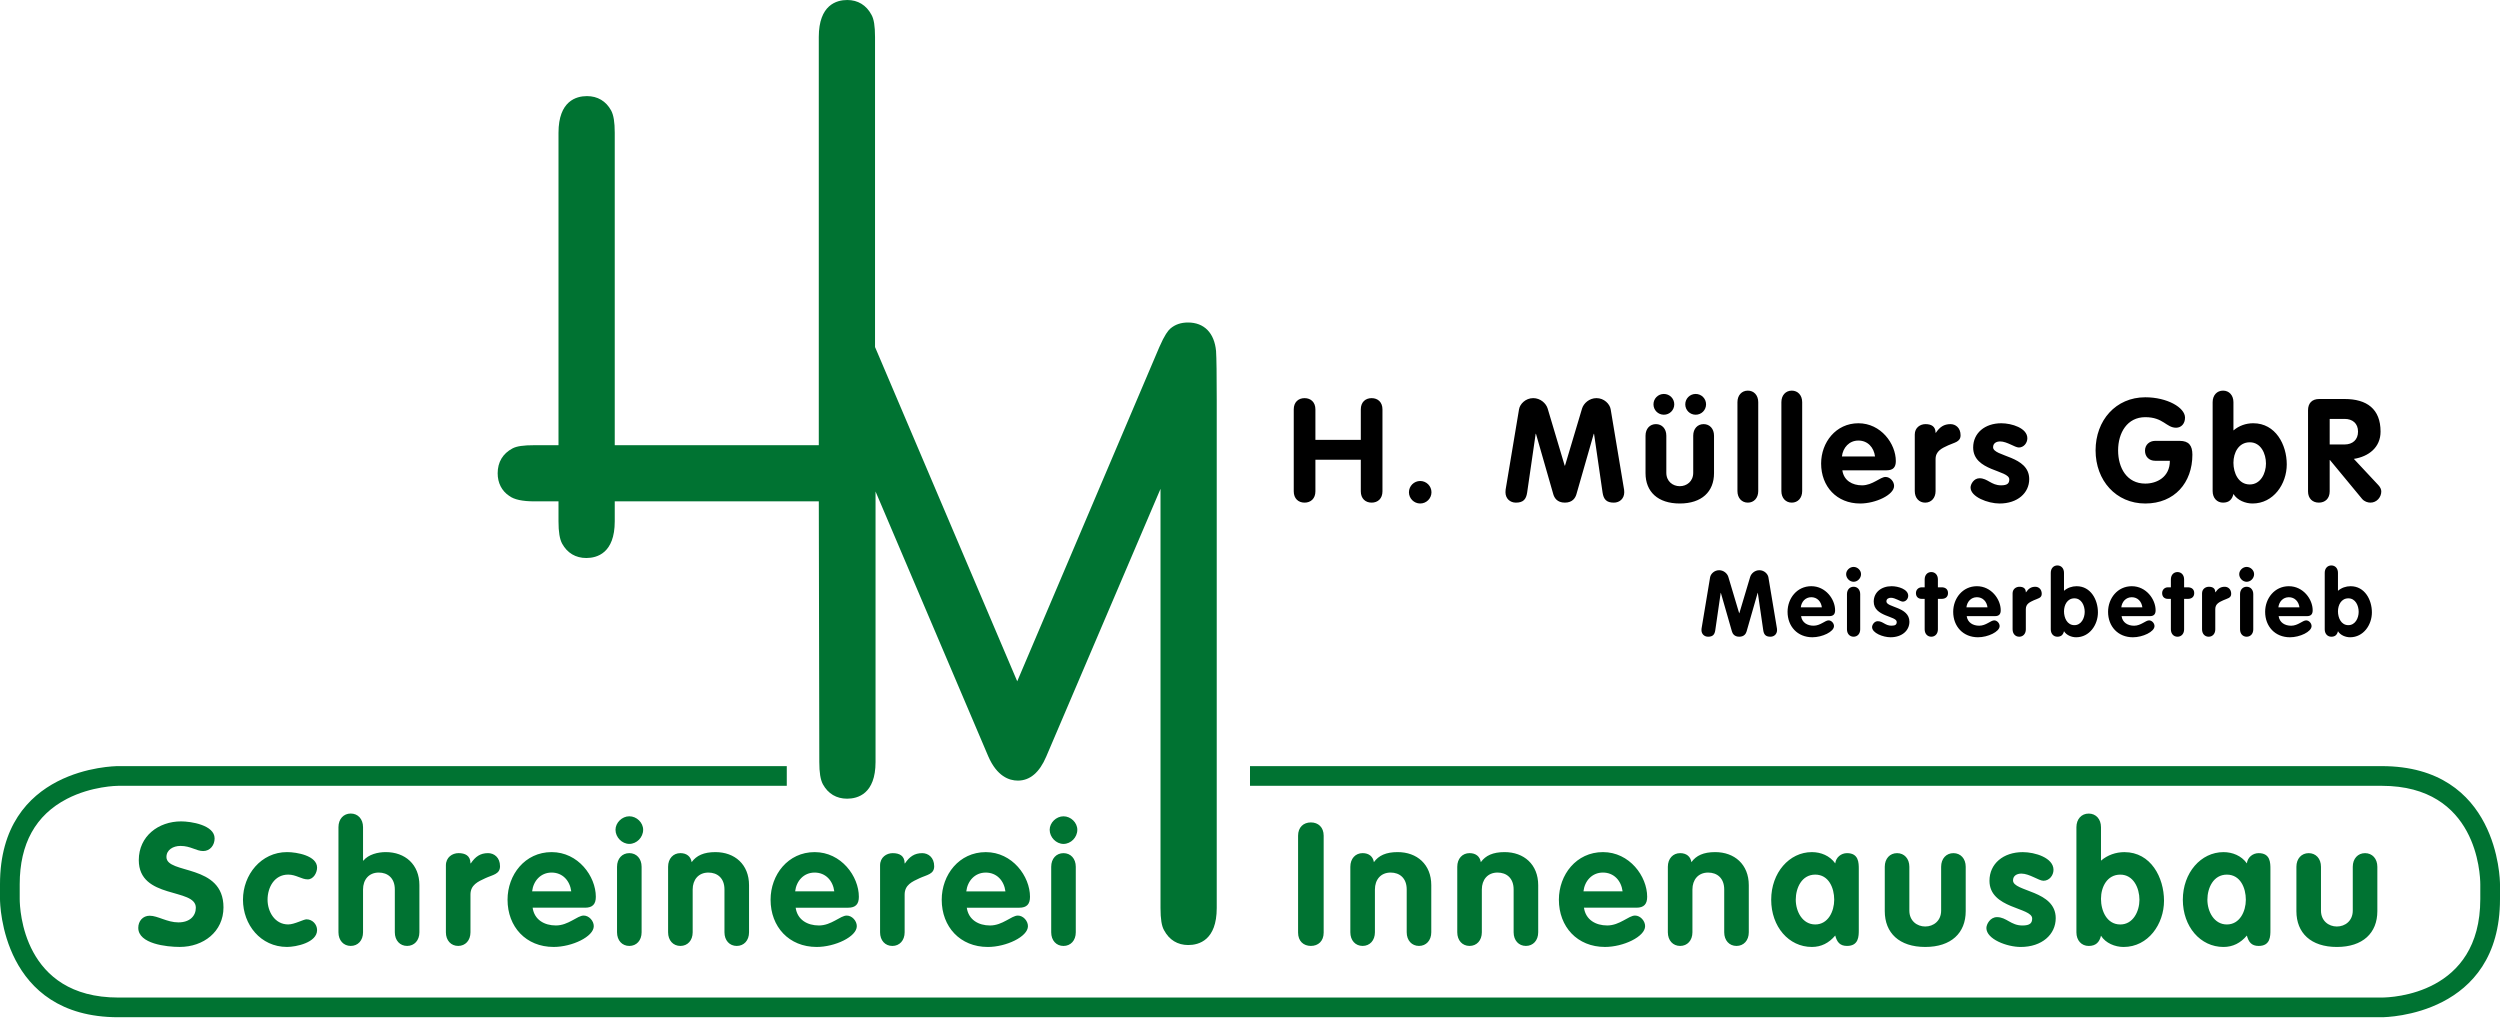
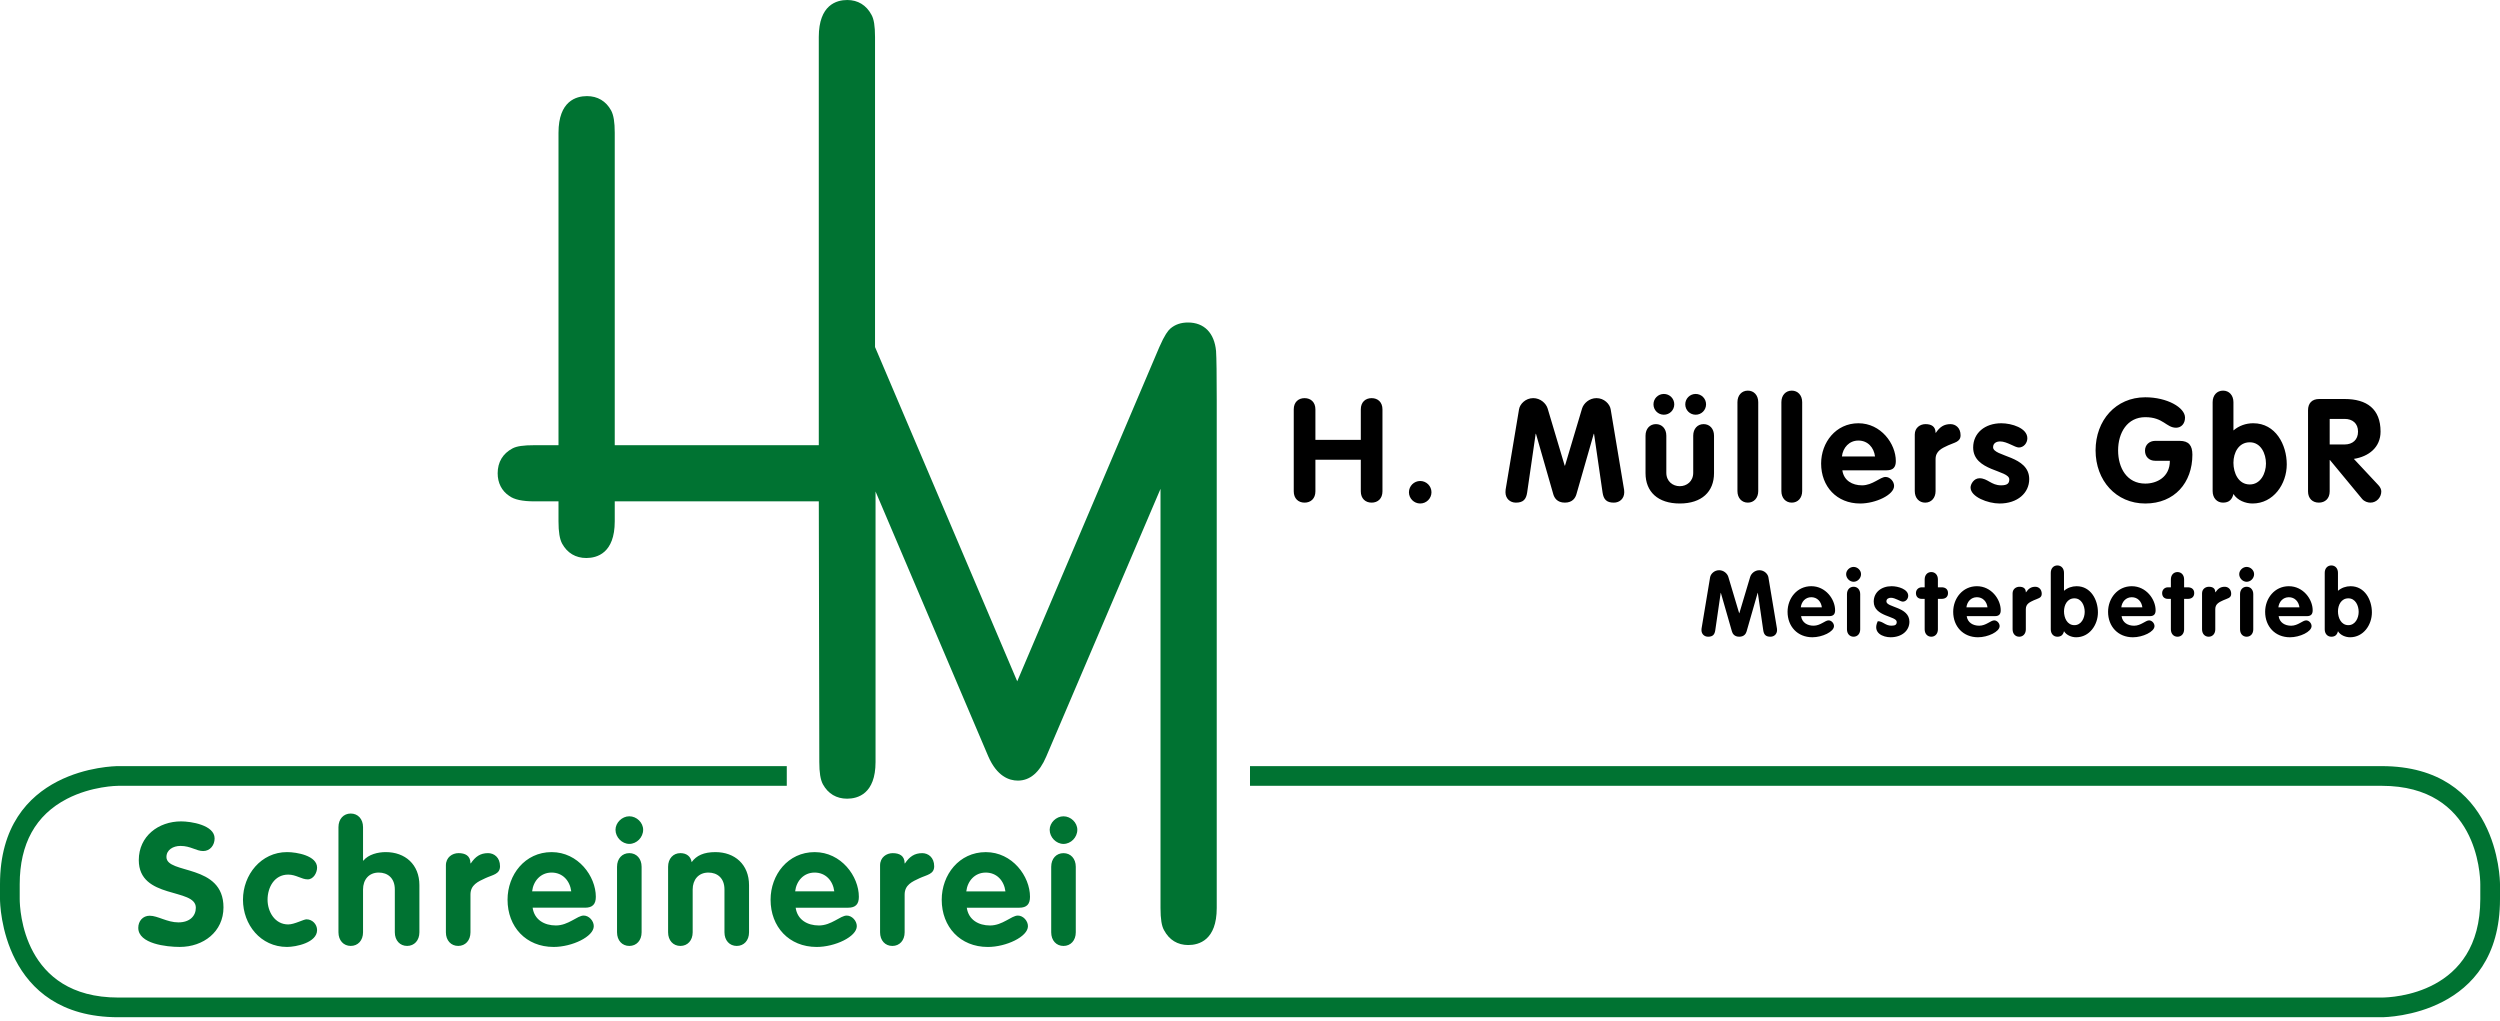
<svg xmlns="http://www.w3.org/2000/svg" width="512" height="209" viewBox="0 0 512 209" fill="none">
  <g clip-path="url(#clip0_1827_41)">
    <path d="M512 184.14V181.084C511.996 180.097 511.621 156.902 487.782 156.902H256V160.935H487.782C507.311 160.935 507.954 179.038 507.963 181.093V184.14C507.963 203.647 489.839 204.291 487.773 204.298H24.218C4.689 204.298 4.046 186.195 4.037 184.14V181.093C4.037 172.81 7.29 166.927 13.708 163.605C18.782 160.98 24.008 160.935 24.228 160.935H161.133V156.902H24.218V157.552V156.902C23.228 156.904 0 157.245 0 181.091V184.149C0.005 185.136 0.38 208.329 24.218 208.329H487.791C488.779 208.325 512 207.949 512 184.138" fill="#007332" />
    <path d="M243.366 193.544C241.169 193.544 239.454 192.495 238.402 190.514C237.906 189.652 237.672 188.234 237.672 185.967V100.116L214.271 154.941C212.885 158.21 210.93 159.867 208.459 159.867C206.676 159.867 204.175 159.002 202.391 154.885L179.311 100.657V156.057C179.311 162.594 175.662 163.571 173.487 163.571C171.311 163.571 169.592 162.554 168.534 160.629C168.025 159.675 167.792 158.229 167.792 156.057L167.692 102.679H125.9V106.768C125.9 113.303 122.251 114.28 120.075 114.28C117.9 114.28 116.18 113.261 115.123 111.336C114.614 110.385 114.381 108.939 114.381 106.768V102.679H109.506C106.963 102.679 105.295 102.316 104.261 101.541C102.753 100.52 101.922 98.907 101.922 96.928C101.922 94.651 102.97 92.892 104.953 91.84C105.814 91.375 107.179 91.175 109.506 91.175H114.381V27.194C114.381 20.658 118.031 19.683 120.206 19.683C122.381 19.683 124.1 20.7 125.159 22.625C125.668 23.58 125.9 25.024 125.9 27.194V91.177H167.688V7.577C167.688 0.985 171.338 0 173.513 0C175.688 0 177.418 1.047 178.475 3.026C178.971 3.895 179.206 5.313 179.206 7.577V71.078C179.466 71.657 179.76 72.343 180.091 73.145L208.327 139.531L237.421 71.106C238.543 68.529 239.223 67.714 239.69 67.29C240.664 66.455 241.865 66.048 243.299 66.048C246.61 66.048 248.706 68.179 249.049 71.896C249.143 73.393 249.187 76.762 249.187 81.966V185.965C249.187 192.559 245.537 193.542 243.364 193.542" fill="#007332" />
    <path d="M477.12 85.791H480.17C481.799 85.791 482.925 86.707 482.925 88.393C482.925 90.078 481.799 91.028 480.17 91.028H477.12V85.791ZM472.683 100.632C472.683 102.11 473.629 102.939 474.9 102.939C476.172 102.939 477.118 102.112 477.118 100.632V94.216H477.178L483.753 102.17C484.227 102.731 484.936 102.939 485.468 102.939C486.77 102.939 487.687 101.815 487.687 100.662C487.687 100.249 487.51 99.806 487.096 99.362L482.067 93.981C485.086 93.507 487.539 91.644 487.539 88.393C487.539 83.754 484.73 81.715 480.172 81.715H474.962C473.483 81.715 472.685 82.601 472.685 84.019V100.634L472.683 100.632ZM457.407 94.781C457.407 92.71 458.473 90.582 460.754 90.582C463.035 90.582 464.07 92.918 464.07 94.929C464.07 96.94 462.975 99.218 460.754 99.218C458.415 99.218 457.407 96.852 457.407 94.781ZM453.149 100.574C453.149 101.994 454.036 102.939 455.278 102.939C456.52 102.939 457.141 102.288 457.407 101.166C458.207 102.467 459.866 103.117 461.316 103.117C465.608 103.117 468.329 99.128 468.329 95.106C468.329 91.085 466.052 86.681 461.464 86.681C459.982 86.681 458.531 87.183 457.407 88.159V82.365C457.407 80.946 456.52 80.001 455.278 80.001C454.036 80.001 453.149 80.948 453.149 82.365V100.574ZM441.367 90.29C440.242 90.29 439.294 91.058 439.294 92.299C439.294 93.539 440.154 94.366 441.367 94.366H444.388C444.388 97.738 441.693 99.04 439.354 99.04C435.594 99.04 433.788 95.845 433.788 92.239C433.788 88.632 435.654 85.437 439.354 85.437C443.055 85.437 443.648 87.598 445.66 87.598C446.695 87.598 447.493 86.799 447.493 85.527C447.493 83.46 443.824 81.363 439.354 81.363C433.315 81.363 429.174 86.09 429.174 92.24C429.174 98.391 433.345 103.118 439.354 103.118C445.364 103.118 449.001 98.834 449.001 93.126C449.001 91.234 448.261 90.29 446.398 90.29H441.365H441.367ZM415.2 89.755C415.2 87.657 411.977 86.683 409.874 86.683C406.499 86.683 404.104 88.692 404.104 91.646C404.104 96.526 411.503 96.231 411.503 98.183C411.503 98.982 411.117 99.396 409.814 99.396C407.799 99.396 407.061 97.946 405.403 97.946C404.22 97.946 403.57 99.188 403.57 99.839C403.57 101.758 407.119 103.118 409.518 103.118C413.188 103.118 415.584 100.961 415.584 98.125C415.584 93.275 408.185 93.571 408.185 91.59C408.185 90.761 408.866 90.406 409.636 90.406C411.029 90.406 412.656 91.648 413.454 91.648C414.46 91.648 415.2 90.731 415.2 89.755ZM392.146 100.576C392.146 101.994 393.034 102.941 394.276 102.941C395.517 102.941 396.405 101.994 396.405 100.576V94.044C396.405 92.358 397.707 91.797 398.98 91.206C400.253 90.615 401.525 90.527 401.525 89.137C401.525 87.6 400.489 86.861 399.454 86.861C398.122 86.861 397.263 87.452 396.465 88.634H396.405C396.405 87.274 395.459 86.861 394.336 86.861C393.272 86.861 392.146 87.57 392.146 88.989V100.576ZM377.225 93.483C377.432 91.677 378.706 90.226 380.601 90.226C382.496 90.226 383.77 91.618 384.007 93.483H377.226H377.225ZM386.403 96.317C387.704 96.317 388.266 95.698 388.266 94.427C388.266 90.877 385.221 86.683 380.601 86.683C375.981 86.683 372.966 90.611 372.966 94.93C372.966 99.633 376.159 103.118 380.957 103.118C384.125 103.118 387.91 101.347 387.91 99.515C387.91 98.599 387.083 97.68 386.165 97.68C385.041 97.68 383.532 99.397 381.341 99.397C379.356 99.397 377.609 98.421 377.313 96.319H386.401L386.403 96.317ZM364.827 100.574C364.827 101.994 365.715 102.939 366.956 102.939C368.198 102.939 369.086 101.992 369.086 100.574V82.365C369.086 80.946 368.198 80.001 366.956 80.001C365.715 80.001 364.827 80.948 364.827 82.365V100.574ZM355.828 100.574C355.828 101.994 356.716 102.939 357.958 102.939C359.2 102.939 360.087 101.992 360.087 100.574V82.365C360.087 80.946 359.2 80.001 357.958 80.001C356.716 80.001 355.828 80.948 355.828 82.365V100.574ZM338.631 82.807C338.631 83.989 339.577 84.934 340.761 84.934C341.944 84.934 342.89 83.989 342.89 82.807C342.89 81.625 341.944 80.68 340.761 80.68C339.577 80.68 338.631 81.625 338.631 82.807ZM345.143 82.807C345.143 83.989 346.089 84.934 347.272 84.934C348.456 84.934 349.402 83.989 349.402 82.807C349.402 81.625 348.456 80.68 347.272 80.68C346.089 80.68 345.143 81.625 345.143 82.807ZM337.004 96.912C337.004 100.694 339.517 103.117 344.017 103.117C348.517 103.117 351.031 100.694 351.031 96.912V89.225C351.031 87.805 350.143 86.859 348.901 86.859C347.66 86.859 346.772 87.805 346.772 89.225V96.823C346.772 98.597 345.439 99.573 344.017 99.573C342.596 99.573 341.263 98.597 341.263 96.823V89.225C341.263 87.805 340.375 86.859 339.133 86.859C337.891 86.859 337.004 87.805 337.004 89.225V96.912ZM308.351 100.309C308.321 100.486 308.321 100.664 308.321 100.812C308.321 102.112 309.269 102.941 310.452 102.941C311.962 102.941 312.554 102.262 312.76 100.872L314.505 88.84H314.565L318.116 101.225C318.324 101.934 318.885 102.939 320.483 102.939C322.08 102.939 322.644 101.934 322.85 101.225L326.401 88.84H326.461L328.206 100.872C328.414 102.262 329.006 102.941 330.515 102.941C331.699 102.941 332.646 102.114 332.646 100.812C332.646 100.664 332.646 100.486 332.616 100.309L329.864 83.813C329.686 82.749 328.532 81.537 326.963 81.537C325.483 81.537 324.33 82.601 324.004 83.666L320.511 95.372H320.451L316.959 83.666C316.633 82.601 315.479 81.537 314 81.537C312.43 81.537 311.277 82.749 311.099 83.813L308.346 100.309H308.351ZM288.551 100.812C288.551 102.082 289.586 103.117 290.858 103.117C292.13 103.117 293.165 102.082 293.165 100.812C293.165 99.542 292.13 98.507 290.858 98.507C289.586 98.507 288.551 99.542 288.551 100.812ZM264.96 100.625C264.96 102.109 265.906 102.939 267.177 102.939C268.449 102.939 269.395 102.109 269.395 100.625V94.158H278.693V100.625C278.693 102.109 279.639 102.939 280.91 102.939C282.182 102.939 283.128 102.109 283.128 100.625V83.836C283.128 82.364 282.182 81.539 280.91 81.539C279.639 81.539 278.693 82.364 278.693 83.836V90.082H269.395V83.836C269.395 82.364 268.449 81.539 267.177 81.539C265.906 81.539 264.96 82.364 264.96 83.836V100.625Z" fill="black" />
-     <path d="M478.816 125.211C478.816 123.893 479.494 122.538 480.945 122.538C482.396 122.538 483.055 124.025 483.055 125.306C483.055 126.586 482.358 128.034 480.945 128.034C479.457 128.034 478.816 126.528 478.816 125.211ZM476.105 128.896C476.105 129.799 476.671 130.401 477.46 130.401C478.249 130.401 478.645 129.987 478.814 129.271C479.323 130.1 480.378 130.513 481.301 130.513C484.033 130.513 485.764 127.976 485.764 125.416C485.764 122.857 484.315 120.056 481.396 120.056C480.454 120.056 479.531 120.376 478.814 120.995V117.308C478.814 116.405 478.249 115.802 477.46 115.802C476.671 115.802 476.105 116.403 476.105 117.308V128.895V128.896ZM466.61 124.384C466.742 123.235 467.552 122.311 468.759 122.311C469.965 122.311 470.776 123.196 470.927 124.384H466.612H466.61ZM472.45 126.187C473.278 126.187 473.636 125.793 473.636 124.984C473.636 122.725 471.698 120.056 468.759 120.056C465.819 120.056 463.901 122.556 463.901 125.304C463.901 128.296 465.934 130.515 468.986 130.515C471.003 130.515 473.41 129.387 473.41 128.223C473.41 127.638 472.884 127.054 472.299 127.054C471.584 127.054 470.624 128.147 469.229 128.147C467.966 128.147 466.855 127.526 466.666 126.187H472.45ZM460.114 116.104C459.304 116.104 458.591 116.819 458.591 117.589C458.591 118.416 459.306 119.15 460.114 119.15C460.923 119.15 461.64 118.435 461.64 117.589C461.64 116.799 460.925 116.104 460.114 116.104ZM458.76 128.896C458.76 129.799 459.325 130.401 460.114 130.401C460.903 130.401 461.469 129.799 461.469 128.896V121.673C461.469 120.77 460.903 120.168 460.114 120.168C459.325 120.168 458.76 120.77 458.76 121.673V128.896ZM450.98 128.896C450.98 129.799 451.546 130.401 452.335 130.401C453.124 130.401 453.689 129.799 453.689 128.896V124.739C453.689 123.668 454.519 123.309 455.327 122.934C456.137 122.558 456.948 122.501 456.948 121.618C456.948 120.64 456.289 120.17 455.628 120.17C454.781 120.17 454.235 120.547 453.726 121.298H453.689C453.689 120.432 453.087 120.17 452.372 120.17C451.694 120.17 450.979 120.622 450.979 121.525V128.898L450.98 128.896ZM444.596 128.896C444.596 129.799 445.161 130.401 445.95 130.401C446.739 130.401 447.305 129.799 447.305 128.896V122.649H448.076C448.773 122.649 449.376 122.311 449.376 121.465C449.376 120.619 448.773 120.281 448.076 120.281H447.305V118.662C447.305 117.76 446.739 117.156 445.95 117.156C445.161 117.156 444.596 117.758 444.596 118.662V120.281H443.993C443.315 120.281 442.806 120.789 442.806 121.465C442.806 122.199 443.259 122.649 443.993 122.649H444.596V128.896ZM434.442 124.384C434.574 123.235 435.384 122.311 436.591 122.311C437.797 122.311 438.607 123.196 438.757 124.384H434.442ZM440.282 126.187C441.11 126.187 441.468 125.793 441.468 124.984C441.468 122.725 439.528 120.056 436.591 120.056C433.653 120.056 431.733 122.556 431.733 125.304C431.733 128.296 433.766 130.515 436.818 130.515C438.835 130.515 441.242 129.387 441.242 128.223C441.242 127.638 440.716 127.054 440.133 127.054C439.417 127.054 438.458 128.147 437.063 128.147C435.8 128.147 434.688 127.526 434.5 126.187H440.284H440.282ZM422.708 125.211C422.708 123.893 423.386 122.538 424.838 122.538C426.289 122.538 426.948 124.025 426.948 125.306C426.948 126.586 426.25 128.034 424.838 128.034C423.349 128.034 422.708 126.528 422.708 125.211ZM419.998 128.896C419.998 129.799 420.563 130.401 421.352 130.401C422.141 130.401 422.537 129.987 422.706 129.271C423.215 130.1 424.27 130.513 425.193 130.513C427.925 130.513 429.656 127.976 429.656 125.416C429.656 122.857 428.207 120.056 425.288 120.056C424.346 120.056 423.423 120.376 422.706 120.995V117.308C422.706 116.405 422.141 115.802 421.352 115.802C420.563 115.802 419.998 116.403 419.998 117.308V128.895V128.896ZM412.181 128.896C412.181 129.799 412.746 130.401 413.535 130.401C414.324 130.401 414.89 129.799 414.89 128.896V124.739C414.89 123.668 415.719 123.309 416.528 122.934C417.338 122.558 418.148 122.501 418.148 121.618C418.148 120.64 417.489 120.17 416.829 120.17C415.982 120.17 415.436 120.547 414.927 121.298H414.89C414.89 120.432 414.287 120.17 413.572 120.17C412.894 120.17 412.179 120.622 412.179 121.525V128.898L412.181 128.896ZM402.723 124.382C402.855 123.233 403.665 122.309 404.872 122.309C406.078 122.309 406.888 123.194 407.04 124.382H402.725H402.723ZM408.563 126.185C409.391 126.185 409.749 125.791 409.749 124.982C409.749 122.723 407.809 120.054 404.872 120.054C401.934 120.054 400.014 122.554 400.014 125.302C400.014 128.295 402.046 130.513 405.099 130.513C407.115 130.513 409.523 129.385 409.523 128.221C409.523 127.637 408.997 127.053 408.414 127.053C407.698 127.053 406.738 128.145 405.344 128.145C404.081 128.145 402.969 127.524 402.781 126.185H408.565H408.563ZM394.173 128.895C394.173 129.797 394.739 130.399 395.528 130.399C396.317 130.399 396.882 129.797 396.882 128.895V122.647H397.654C398.351 122.647 398.954 122.309 398.954 121.463C398.954 120.617 398.351 120.279 397.654 120.279H396.882V118.661C396.882 117.758 396.317 117.155 395.528 117.155C394.739 117.155 394.173 117.756 394.173 118.661V120.279H393.571C392.893 120.279 392.384 120.788 392.384 121.463C392.384 122.197 392.837 122.647 393.571 122.647H394.173V128.895ZM390.801 122.009C390.801 120.673 388.749 120.054 387.412 120.054C385.265 120.054 383.74 121.331 383.74 123.212C383.74 126.317 388.449 126.129 388.449 127.371C388.449 127.879 388.204 128.143 387.375 128.143C386.093 128.143 385.622 127.221 384.569 127.221C383.817 127.221 383.401 128.011 383.401 128.425C383.401 129.648 385.659 130.511 387.186 130.511C389.522 130.511 391.047 129.139 391.047 127.334C391.047 124.246 386.337 124.435 386.337 123.175C386.337 122.647 386.771 122.422 387.262 122.422C388.148 122.422 389.184 123.212 389.693 123.212C390.332 123.212 390.802 122.628 390.802 122.009M379.615 116.103C378.804 116.103 378.089 116.817 378.089 117.587C378.089 118.414 378.804 119.148 379.615 119.148C380.425 119.148 381.14 118.434 381.14 117.587C381.14 116.798 380.425 116.103 379.615 116.103ZM378.26 128.895C378.26 129.797 378.824 130.399 379.615 130.399C380.405 130.399 380.969 129.797 380.969 128.895V121.671C380.969 120.768 380.404 120.167 379.615 120.167C378.826 120.167 378.26 120.768 378.26 121.671V128.895ZM368.802 124.38C368.934 123.231 369.744 122.308 370.951 122.308C372.157 122.308 372.968 123.193 373.117 124.38H368.802ZM374.643 126.183C375.47 126.183 375.828 125.789 375.828 124.98C375.828 122.721 373.89 120.052 370.951 120.052C368.011 120.052 366.093 122.552 366.093 125.3C366.093 128.293 368.126 130.511 371.178 130.511C373.195 130.511 375.602 129.384 375.602 128.219C375.602 127.635 375.076 127.051 374.493 127.051C373.778 127.051 372.818 128.143 371.423 128.143C370.16 128.143 369.049 127.522 368.86 126.183H374.644H374.643ZM348.48 128.724C348.461 128.837 348.461 128.949 348.461 129.044C348.461 129.871 349.063 130.399 349.817 130.399C350.777 130.399 351.154 129.966 351.286 129.083L352.397 121.426H352.434L354.694 129.308C354.826 129.76 355.184 130.399 356.2 130.399C357.216 130.399 357.576 129.758 357.706 129.308L359.966 121.426H360.003L361.114 129.083C361.246 129.968 361.623 130.399 362.583 130.399C363.337 130.399 363.939 129.873 363.939 129.044C363.939 128.949 363.939 128.837 363.92 128.724L362.169 118.228C362.056 117.551 361.322 116.78 360.323 116.78C359.381 116.78 358.646 117.457 358.44 118.135L356.218 125.584H356.181L353.958 118.135C353.75 117.457 353.016 116.78 352.075 116.78C351.076 116.78 350.342 117.551 350.229 118.228L348.479 128.724H348.48Z" fill="black" />
-     <path d="M470.303 186.605C470.303 191.075 473.275 193.938 478.592 193.938C483.909 193.938 486.881 191.075 486.881 186.605V177.52C486.881 175.843 485.833 174.724 484.364 174.724C482.895 174.724 481.847 175.843 481.847 177.52V186.499C481.847 188.596 480.272 189.749 478.592 189.749C476.912 189.749 475.337 188.596 475.337 186.499V177.52C475.337 175.843 474.289 174.724 472.82 174.724C471.351 174.724 470.303 175.843 470.303 177.52V186.605ZM452.074 184.262C452.074 181.85 453.3 179.123 456.063 179.123C458.827 179.123 459.949 181.85 459.949 184.262C459.949 186.674 458.689 189.33 456.063 189.33C453.437 189.33 452.074 186.674 452.074 184.262ZM464.982 178.009C464.982 176.716 464.982 174.724 462.571 174.724C461.347 174.724 460.299 175.599 460.16 176.821C459.04 175.249 457.22 174.515 455.366 174.515C450.748 174.515 447.044 178.739 447.044 184.262C447.044 189.784 450.644 193.938 455.366 193.938C457.291 193.938 458.865 193.136 460.16 191.598C460.509 192.924 461.104 193.727 462.571 193.727C464.982 193.727 464.982 191.735 464.982 190.442V178.007V178.009ZM430.282 184.087C430.282 181.64 431.541 179.124 434.237 179.124C436.934 179.124 438.158 181.886 438.158 184.263C438.158 186.64 436.863 189.332 434.237 189.332C431.472 189.332 430.282 186.535 430.282 184.089M425.248 190.935C425.248 192.611 426.296 193.73 427.765 193.73C429.234 193.73 429.966 192.961 430.282 191.633C431.226 193.171 433.186 193.94 434.901 193.94C439.974 193.94 443.19 189.226 443.19 184.473C443.19 179.719 440.499 174.517 435.078 174.517C433.327 174.517 431.613 175.11 430.283 176.262V169.415C430.283 167.738 429.235 166.619 427.766 166.619C426.297 166.619 425.25 167.736 425.25 169.415V190.935H425.248ZM420.557 178.146C420.557 175.667 416.748 174.517 414.263 174.517C410.275 174.517 407.443 176.89 407.443 180.382C407.443 186.149 416.188 185.801 416.188 188.107C416.188 189.05 415.733 189.541 414.192 189.541C411.813 189.541 410.937 187.828 408.98 187.828C407.582 187.828 406.812 189.297 406.812 190.064C406.812 192.333 411.006 193.938 413.842 193.938C418.18 193.938 421.012 191.39 421.012 188.037C421.012 182.305 412.267 182.654 412.267 180.312C412.267 179.334 413.072 178.913 413.983 178.913C415.629 178.913 417.553 180.381 418.495 180.381C419.684 180.381 420.557 179.297 420.557 178.144M386.001 186.603C386.001 191.074 388.972 193.936 394.29 193.936C399.607 193.936 402.578 191.074 402.578 186.603V177.518C402.578 175.841 401.53 174.723 400.061 174.723C398.592 174.723 397.544 175.841 397.544 177.518V186.498C397.544 188.595 395.97 189.747 394.29 189.747C392.609 189.747 391.035 188.595 391.035 186.498V177.518C391.035 175.841 389.987 174.723 388.518 174.723C387.049 174.723 386.001 175.841 386.001 177.518V186.603ZM367.772 184.26C367.772 181.848 368.997 179.121 371.761 179.121C374.524 179.121 375.646 181.848 375.646 184.26C375.646 186.672 374.387 189.328 371.761 189.328C369.135 189.328 367.772 186.672 367.772 184.26ZM380.68 178.007C380.68 176.714 380.68 174.723 378.269 174.723C377.045 174.723 375.997 175.597 375.858 176.82C374.737 175.247 372.918 174.513 371.063 174.513C366.445 174.513 362.741 178.737 362.741 184.26C362.741 189.782 366.341 193.936 371.063 193.936C372.989 193.936 374.563 193.134 375.858 191.596C376.206 192.923 376.802 193.725 378.269 193.725C380.68 193.725 380.68 191.733 380.68 190.44V178.005V178.007ZM341.576 190.931C341.576 192.608 342.624 193.727 344.093 193.727C345.562 193.727 346.61 192.609 346.61 190.931V182.161C346.61 180.205 347.765 178.702 349.829 178.702C351.649 178.702 353.119 179.821 353.119 182.161V190.931C353.119 192.608 354.167 193.727 355.636 193.727C357.105 193.727 358.153 192.608 358.153 190.931V181.287C358.153 177.025 355.217 174.511 351.265 174.511C348.885 174.511 347.379 175.21 346.4 176.572C346.226 175.421 345.386 174.723 344.093 174.723C342.626 174.723 341.576 175.84 341.576 177.518V190.933V190.931ZM324.292 182.548C324.537 180.414 326.043 178.7 328.282 178.7C330.52 178.7 332.026 180.344 332.306 182.548H324.291H324.292ZM335.138 185.898C336.676 185.898 337.34 185.164 337.34 183.665C337.34 179.471 333.74 174.511 328.282 174.511C322.823 174.511 319.259 179.154 319.259 184.258C319.259 189.816 323.033 193.934 328.701 193.934C332.445 193.934 336.919 191.839 336.919 189.675C336.919 188.591 335.94 187.506 334.857 187.506C333.529 187.506 331.744 189.534 329.155 189.534C326.811 189.534 324.745 188.38 324.395 185.896H335.135L335.138 185.898ZM298.447 190.929C298.447 192.606 299.495 193.725 300.964 193.725C302.433 193.725 303.481 192.608 303.481 190.929V182.159C303.481 180.203 304.636 178.7 306.701 178.7C308.52 178.7 309.991 179.819 309.991 182.159V190.929C309.991 192.606 311.039 193.725 312.508 193.725C313.976 193.725 315.024 192.606 315.024 190.929V181.285C315.024 177.024 312.088 174.51 308.136 174.51C305.757 174.51 304.251 175.208 303.271 176.57C303.097 175.419 302.259 174.721 300.964 174.721C299.497 174.721 298.447 175.838 298.447 177.516V190.931V190.929ZM276.549 190.929C276.549 192.606 277.597 193.725 279.066 193.725C280.535 193.725 281.583 192.608 281.583 190.929V182.159C281.583 180.203 282.738 178.7 284.802 178.7C286.622 178.7 288.093 179.819 288.093 182.159V190.929C288.093 192.606 289.141 193.725 290.609 193.725C292.078 193.725 293.126 192.606 293.126 190.929V181.285C293.126 177.024 290.19 174.51 286.238 174.51C283.858 174.51 282.353 175.208 281.373 176.57C281.199 175.419 280.36 174.721 279.066 174.721C277.599 174.721 276.549 175.838 276.549 177.516V190.931V190.929ZM265.846 191C265.846 192.747 266.964 193.725 268.467 193.725C269.969 193.725 271.087 192.747 271.087 191V171.156C271.087 169.409 269.969 168.431 268.467 168.431C266.964 168.431 265.846 169.409 265.846 171.156V191Z" fill="#007332" />
+     <path d="M478.816 125.211C478.816 123.893 479.494 122.538 480.945 122.538C482.396 122.538 483.055 124.025 483.055 125.306C483.055 126.586 482.358 128.034 480.945 128.034C479.457 128.034 478.816 126.528 478.816 125.211ZM476.105 128.896C476.105 129.799 476.671 130.401 477.46 130.401C478.249 130.401 478.645 129.987 478.814 129.271C479.323 130.1 480.378 130.513 481.301 130.513C484.033 130.513 485.764 127.976 485.764 125.416C485.764 122.857 484.315 120.056 481.396 120.056C480.454 120.056 479.531 120.376 478.814 120.995V117.308C478.814 116.405 478.249 115.802 477.46 115.802C476.671 115.802 476.105 116.403 476.105 117.308V128.895V128.896ZM466.61 124.384C466.742 123.235 467.552 122.311 468.759 122.311C469.965 122.311 470.776 123.196 470.927 124.384H466.612H466.61ZM472.45 126.187C473.278 126.187 473.636 125.793 473.636 124.984C473.636 122.725 471.698 120.056 468.759 120.056C465.819 120.056 463.901 122.556 463.901 125.304C463.901 128.296 465.934 130.515 468.986 130.515C471.003 130.515 473.41 129.387 473.41 128.223C473.41 127.638 472.884 127.054 472.299 127.054C471.584 127.054 470.624 128.147 469.229 128.147C467.966 128.147 466.855 127.526 466.666 126.187H472.45ZM460.114 116.104C459.304 116.104 458.591 116.819 458.591 117.589C458.591 118.416 459.306 119.15 460.114 119.15C460.923 119.15 461.64 118.435 461.64 117.589C461.64 116.799 460.925 116.104 460.114 116.104ZM458.76 128.896C458.76 129.799 459.325 130.401 460.114 130.401C460.903 130.401 461.469 129.799 461.469 128.896V121.673C461.469 120.77 460.903 120.168 460.114 120.168C459.325 120.168 458.76 120.77 458.76 121.673V128.896ZM450.98 128.896C450.98 129.799 451.546 130.401 452.335 130.401C453.124 130.401 453.689 129.799 453.689 128.896V124.739C453.689 123.668 454.519 123.309 455.327 122.934C456.137 122.558 456.948 122.501 456.948 121.618C456.948 120.64 456.289 120.17 455.628 120.17C454.781 120.17 454.235 120.547 453.726 121.298H453.689C453.689 120.432 453.087 120.17 452.372 120.17C451.694 120.17 450.979 120.622 450.979 121.525V128.898L450.98 128.896ZM444.596 128.896C444.596 129.799 445.161 130.401 445.95 130.401C446.739 130.401 447.305 129.799 447.305 128.896V122.649H448.076C448.773 122.649 449.376 122.311 449.376 121.465C449.376 120.619 448.773 120.281 448.076 120.281H447.305V118.662C447.305 117.76 446.739 117.156 445.95 117.156C445.161 117.156 444.596 117.758 444.596 118.662V120.281H443.993C443.315 120.281 442.806 120.789 442.806 121.465C442.806 122.199 443.259 122.649 443.993 122.649H444.596V128.896ZM434.442 124.384C434.574 123.235 435.384 122.311 436.591 122.311C437.797 122.311 438.607 123.196 438.757 124.384H434.442ZM440.282 126.187C441.11 126.187 441.468 125.793 441.468 124.984C441.468 122.725 439.528 120.056 436.591 120.056C433.653 120.056 431.733 122.556 431.733 125.304C431.733 128.296 433.766 130.515 436.818 130.515C438.835 130.515 441.242 129.387 441.242 128.223C441.242 127.638 440.716 127.054 440.133 127.054C439.417 127.054 438.458 128.147 437.063 128.147C435.8 128.147 434.688 127.526 434.5 126.187H440.284H440.282ZM422.708 125.211C422.708 123.893 423.386 122.538 424.838 122.538C426.289 122.538 426.948 124.025 426.948 125.306C426.948 126.586 426.25 128.034 424.838 128.034C423.349 128.034 422.708 126.528 422.708 125.211ZM419.998 128.896C419.998 129.799 420.563 130.401 421.352 130.401C422.141 130.401 422.537 129.987 422.706 129.271C423.215 130.1 424.27 130.513 425.193 130.513C427.925 130.513 429.656 127.976 429.656 125.416C429.656 122.857 428.207 120.056 425.288 120.056C424.346 120.056 423.423 120.376 422.706 120.995V117.308C422.706 116.405 422.141 115.802 421.352 115.802C420.563 115.802 419.998 116.403 419.998 117.308V128.895V128.896ZM412.181 128.896C412.181 129.799 412.746 130.401 413.535 130.401C414.324 130.401 414.89 129.799 414.89 128.896V124.739C414.89 123.668 415.719 123.309 416.528 122.934C417.338 122.558 418.148 122.501 418.148 121.618C418.148 120.64 417.489 120.17 416.829 120.17C415.982 120.17 415.436 120.547 414.927 121.298H414.89C414.89 120.432 414.287 120.17 413.572 120.17C412.894 120.17 412.179 120.622 412.179 121.525V128.898L412.181 128.896ZM402.723 124.382C402.855 123.233 403.665 122.309 404.872 122.309C406.078 122.309 406.888 123.194 407.04 124.382H402.725H402.723ZM408.563 126.185C409.391 126.185 409.749 125.791 409.749 124.982C409.749 122.723 407.809 120.054 404.872 120.054C401.934 120.054 400.014 122.554 400.014 125.302C400.014 128.295 402.046 130.513 405.099 130.513C407.115 130.513 409.523 129.385 409.523 128.221C409.523 127.637 408.997 127.053 408.414 127.053C407.698 127.053 406.738 128.145 405.344 128.145C404.081 128.145 402.969 127.524 402.781 126.185H408.565H408.563ZM394.173 128.895C394.173 129.797 394.739 130.399 395.528 130.399C396.317 130.399 396.882 129.797 396.882 128.895V122.647H397.654C398.351 122.647 398.954 122.309 398.954 121.463C398.954 120.617 398.351 120.279 397.654 120.279H396.882V118.661C396.882 117.758 396.317 117.155 395.528 117.155C394.739 117.155 394.173 117.756 394.173 118.661V120.279H393.571C392.893 120.279 392.384 120.788 392.384 121.463C392.384 122.197 392.837 122.647 393.571 122.647H394.173V128.895ZM390.801 122.009C390.801 120.673 388.749 120.054 387.412 120.054C385.265 120.054 383.74 121.331 383.74 123.212C383.74 126.317 388.449 126.129 388.449 127.371C388.449 127.879 388.204 128.143 387.375 128.143C386.093 128.143 385.622 127.221 384.569 127.221C383.401 129.648 385.659 130.511 387.186 130.511C389.522 130.511 391.047 129.139 391.047 127.334C391.047 124.246 386.337 124.435 386.337 123.175C386.337 122.647 386.771 122.422 387.262 122.422C388.148 122.422 389.184 123.212 389.693 123.212C390.332 123.212 390.802 122.628 390.802 122.009M379.615 116.103C378.804 116.103 378.089 116.817 378.089 117.587C378.089 118.414 378.804 119.148 379.615 119.148C380.425 119.148 381.14 118.434 381.14 117.587C381.14 116.798 380.425 116.103 379.615 116.103ZM378.26 128.895C378.26 129.797 378.824 130.399 379.615 130.399C380.405 130.399 380.969 129.797 380.969 128.895V121.671C380.969 120.768 380.404 120.167 379.615 120.167C378.826 120.167 378.26 120.768 378.26 121.671V128.895ZM368.802 124.38C368.934 123.231 369.744 122.308 370.951 122.308C372.157 122.308 372.968 123.193 373.117 124.38H368.802ZM374.643 126.183C375.47 126.183 375.828 125.789 375.828 124.98C375.828 122.721 373.89 120.052 370.951 120.052C368.011 120.052 366.093 122.552 366.093 125.3C366.093 128.293 368.126 130.511 371.178 130.511C373.195 130.511 375.602 129.384 375.602 128.219C375.602 127.635 375.076 127.051 374.493 127.051C373.778 127.051 372.818 128.143 371.423 128.143C370.16 128.143 369.049 127.522 368.86 126.183H374.644H374.643ZM348.48 128.724C348.461 128.837 348.461 128.949 348.461 129.044C348.461 129.871 349.063 130.399 349.817 130.399C350.777 130.399 351.154 129.966 351.286 129.083L352.397 121.426H352.434L354.694 129.308C354.826 129.76 355.184 130.399 356.2 130.399C357.216 130.399 357.576 129.758 357.706 129.308L359.966 121.426H360.003L361.114 129.083C361.246 129.968 361.623 130.399 362.583 130.399C363.337 130.399 363.939 129.873 363.939 129.044C363.939 128.949 363.939 128.837 363.92 128.724L362.169 118.228C362.056 117.551 361.322 116.78 360.323 116.78C359.381 116.78 358.646 117.457 358.44 118.135L356.218 125.584H356.181L353.958 118.135C353.75 117.457 353.016 116.78 352.075 116.78C351.076 116.78 350.342 117.551 350.229 118.228L348.479 128.724H348.48Z" fill="black" />
    <path d="M217.803 167.179C216.301 167.179 214.973 168.505 214.973 169.937C214.973 171.473 216.301 172.835 217.803 172.835C219.306 172.835 220.635 171.508 220.635 169.937C220.635 168.472 219.307 167.179 217.803 167.179ZM215.286 190.935C215.286 192.611 216.334 193.73 217.803 193.73C219.272 193.73 220.32 192.613 220.32 190.935V177.52C220.32 175.843 219.272 174.725 217.803 174.725C216.334 174.725 215.286 175.842 215.286 177.52V190.935ZM197.897 182.552C198.142 180.418 199.648 178.704 201.886 178.704C204.125 178.704 205.631 180.347 205.911 182.552H197.895H197.897ZM208.743 185.901C210.281 185.901 210.945 185.17 210.945 183.669C210.945 179.475 207.345 174.515 201.886 174.515C196.428 174.515 192.863 179.158 192.863 184.262C192.863 189.819 196.638 193.938 202.306 193.938C206.05 193.938 210.524 191.843 210.524 189.679C210.524 188.595 209.545 187.509 208.461 187.509C207.133 187.509 205.349 189.538 202.76 189.538C200.416 189.538 198.35 188.384 197.999 185.9H208.74L208.743 185.901ZM180.237 190.933C180.237 192.61 181.285 193.729 182.754 193.729C184.222 193.729 185.27 192.611 185.27 190.933V183.213C185.27 181.222 186.81 180.558 188.314 179.86C189.818 179.161 191.322 179.056 191.322 177.414C191.322 175.599 190.098 174.725 188.874 174.725C187.299 174.725 186.285 175.423 185.341 176.82H185.27C185.27 175.214 184.152 174.725 182.824 174.725C181.566 174.725 180.238 175.564 180.238 177.24V190.935L180.237 190.933ZM162.847 182.55C163.092 180.416 164.598 178.702 166.837 178.702C169.075 178.702 170.581 180.346 170.861 182.55H162.846H162.847ZM173.693 185.9C175.231 185.9 175.895 185.168 175.895 183.667C175.895 179.473 172.295 174.513 166.837 174.513C161.379 174.513 157.814 179.156 157.814 184.26C157.814 189.818 161.588 193.936 167.256 193.936C171 193.936 175.474 191.841 175.474 189.677C175.474 188.593 174.495 187.508 173.412 187.508C172.084 187.508 170.299 189.536 167.71 189.536C165.366 189.536 163.3 188.382 162.951 185.898H173.692L173.693 185.9ZM136.826 190.931C136.826 192.608 137.874 193.727 139.343 193.727C140.812 193.727 141.86 192.61 141.86 190.931V182.161C141.86 180.205 143.015 178.702 145.08 178.702C146.899 178.702 148.37 179.819 148.37 182.161V190.931C148.37 192.608 149.418 193.727 150.887 193.727C152.355 193.727 153.403 192.61 153.403 190.931V181.287C153.403 177.026 150.467 174.512 146.515 174.512C144.136 174.512 142.63 175.21 141.65 176.57C141.476 175.419 140.638 174.721 139.343 174.721C137.876 174.721 136.826 175.838 136.826 177.517V190.931ZM128.885 167.175C127.382 167.175 126.054 168.502 126.054 169.934C126.054 171.47 127.382 172.831 128.885 172.831C130.387 172.831 131.717 171.505 131.717 169.934C131.717 168.468 130.389 167.175 128.885 167.175ZM126.368 190.931C126.368 192.608 127.416 193.727 128.885 193.727C130.353 193.727 131.401 192.61 131.401 190.931V177.517C131.401 175.84 130.353 174.721 128.885 174.721C127.416 174.721 126.368 175.838 126.368 177.517V190.931ZM108.978 182.548C109.223 180.414 110.729 178.701 112.968 178.701C115.206 178.701 116.712 180.344 116.992 182.548H108.977H108.978ZM119.824 185.898C121.362 185.898 122.026 185.166 122.026 183.665C122.026 179.471 118.426 174.512 112.968 174.512C107.509 174.512 103.945 179.154 103.945 184.258C103.945 189.816 107.719 193.934 113.387 193.934C117.131 193.934 121.605 191.839 121.605 189.675C121.605 188.591 120.626 187.506 119.543 187.506C118.215 187.506 116.43 189.534 113.841 189.534C111.497 189.534 109.431 188.38 109.082 185.896H119.823L119.824 185.898ZM91.318 190.93C91.318 192.606 92.366 193.725 93.835 193.725C95.304 193.725 96.352 192.608 96.352 190.93V183.21C96.352 181.218 97.891 180.555 99.395 179.856C100.899 179.158 102.404 179.052 102.404 177.411C102.404 175.595 101.179 174.721 99.955 174.721C98.381 174.721 97.366 175.419 96.422 176.816H96.352C96.352 175.21 95.233 174.721 93.905 174.721C92.648 174.721 91.32 175.56 91.32 177.237V190.931L91.318 190.93ZM69.316 190.93C69.316 192.606 70.364 193.725 71.833 193.725C73.302 193.725 74.35 192.608 74.35 190.93V182.159C74.35 180.203 75.505 178.701 77.569 178.701C79.389 178.701 80.859 179.818 80.859 182.159V190.93C80.859 192.606 81.907 193.725 83.376 193.725C84.845 193.725 85.893 192.608 85.893 190.93V181.285C85.893 177.024 82.957 174.51 79.005 174.51C77.43 174.51 75.47 174.964 74.42 176.255H74.35V169.408C74.35 167.731 73.302 166.612 71.833 166.612C70.364 166.612 69.316 167.729 69.316 169.408V190.928V190.93ZM64.939 177.687C64.939 175.243 60.777 174.51 58.783 174.51C53.468 174.51 49.762 179.153 49.762 184.256C49.762 189.36 53.362 193.933 58.783 193.933C60.603 193.933 64.939 193.06 64.939 190.477C64.939 189.29 63.96 188.277 62.771 188.277C62.176 188.277 60.288 189.325 59.028 189.325C56.3 189.325 54.796 186.739 54.796 184.256C54.796 181.774 56.161 179.118 59.028 179.118C60.638 179.118 61.757 180.096 63.016 180.096C64.205 180.096 64.939 178.732 64.939 177.685M37.097 168.219C32.443 168.219 28.424 171.255 28.424 176.146C28.424 184.255 40.107 181.772 40.107 185.898C40.107 187.61 38.846 188.905 36.536 188.905C34.227 188.905 32.304 187.541 30.661 187.541C29.227 187.541 28.318 188.66 28.318 190.022C28.318 193.303 34.12 193.931 36.817 193.931C41.646 193.931 45.769 190.824 45.769 185.828C45.769 176.809 34.087 179.118 34.087 175.516C34.087 174.049 35.452 173.245 36.958 173.245C39.057 173.245 40.177 174.293 41.611 174.293C43.044 174.293 43.953 173.071 43.953 171.709C43.953 168.95 39.059 168.219 37.098 168.219" fill="#007332" />
  </g>
  <defs>
    <clipPath id="clip0_1827_41">
      <rect width="512" height="208.331" fill="white" />
    </clipPath>
  </defs>
</svg>